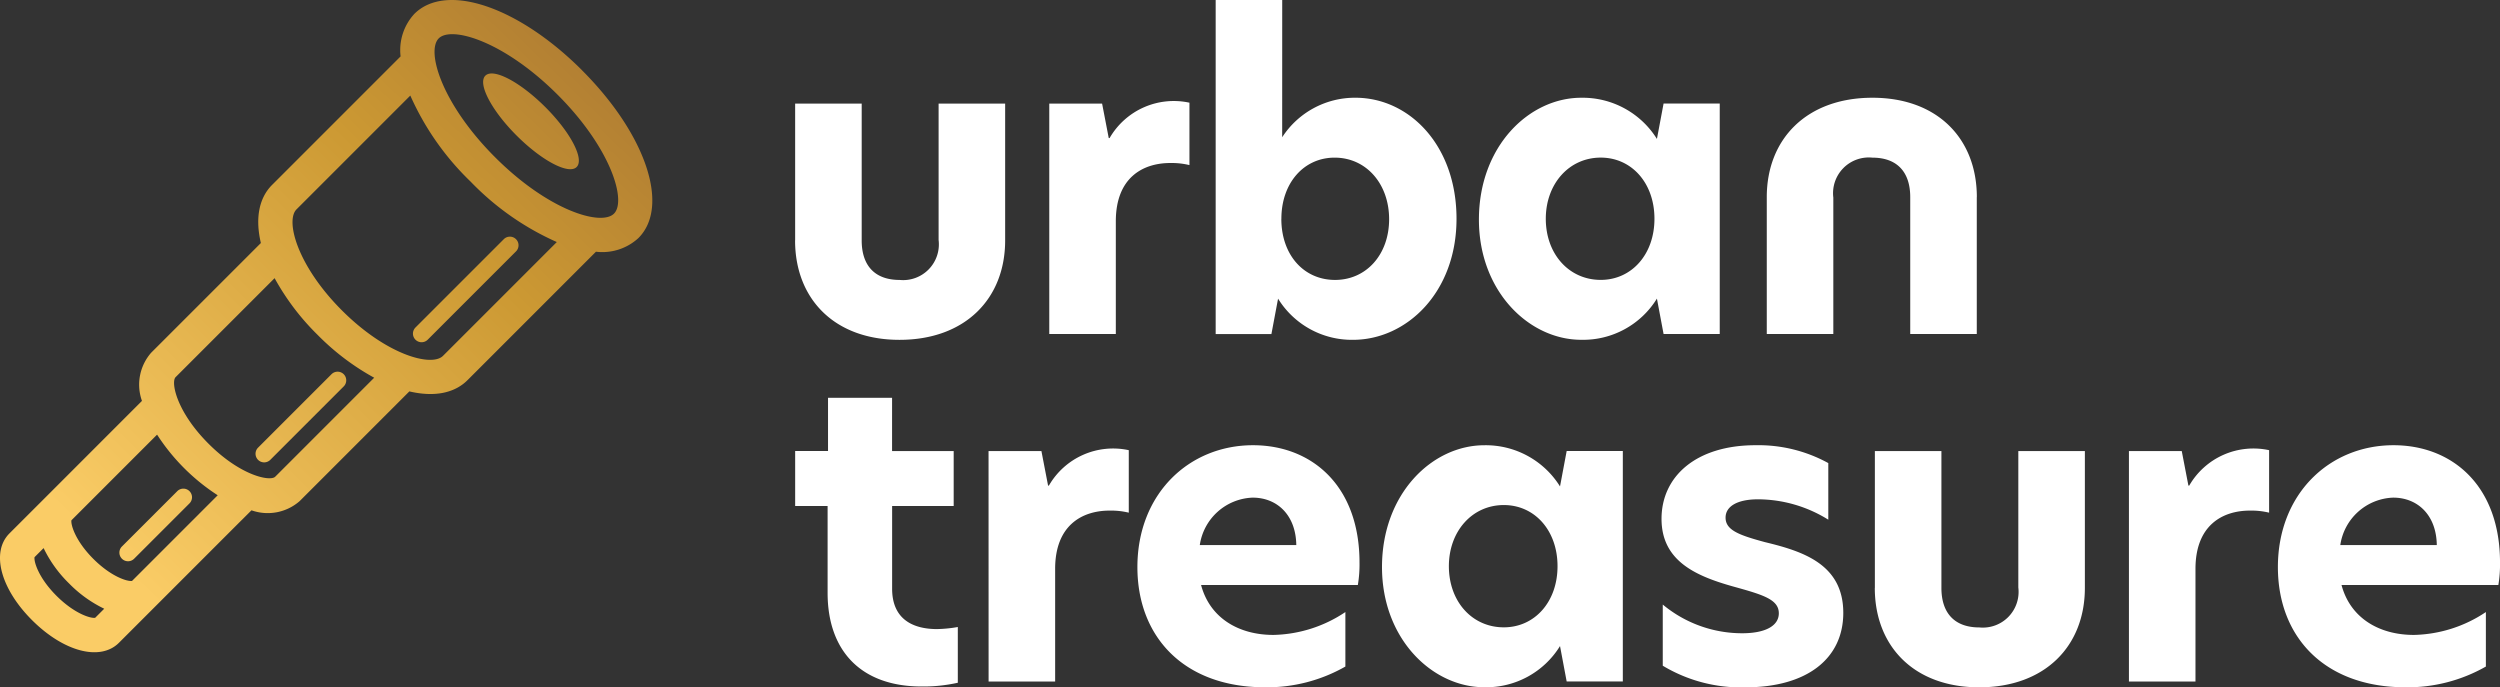
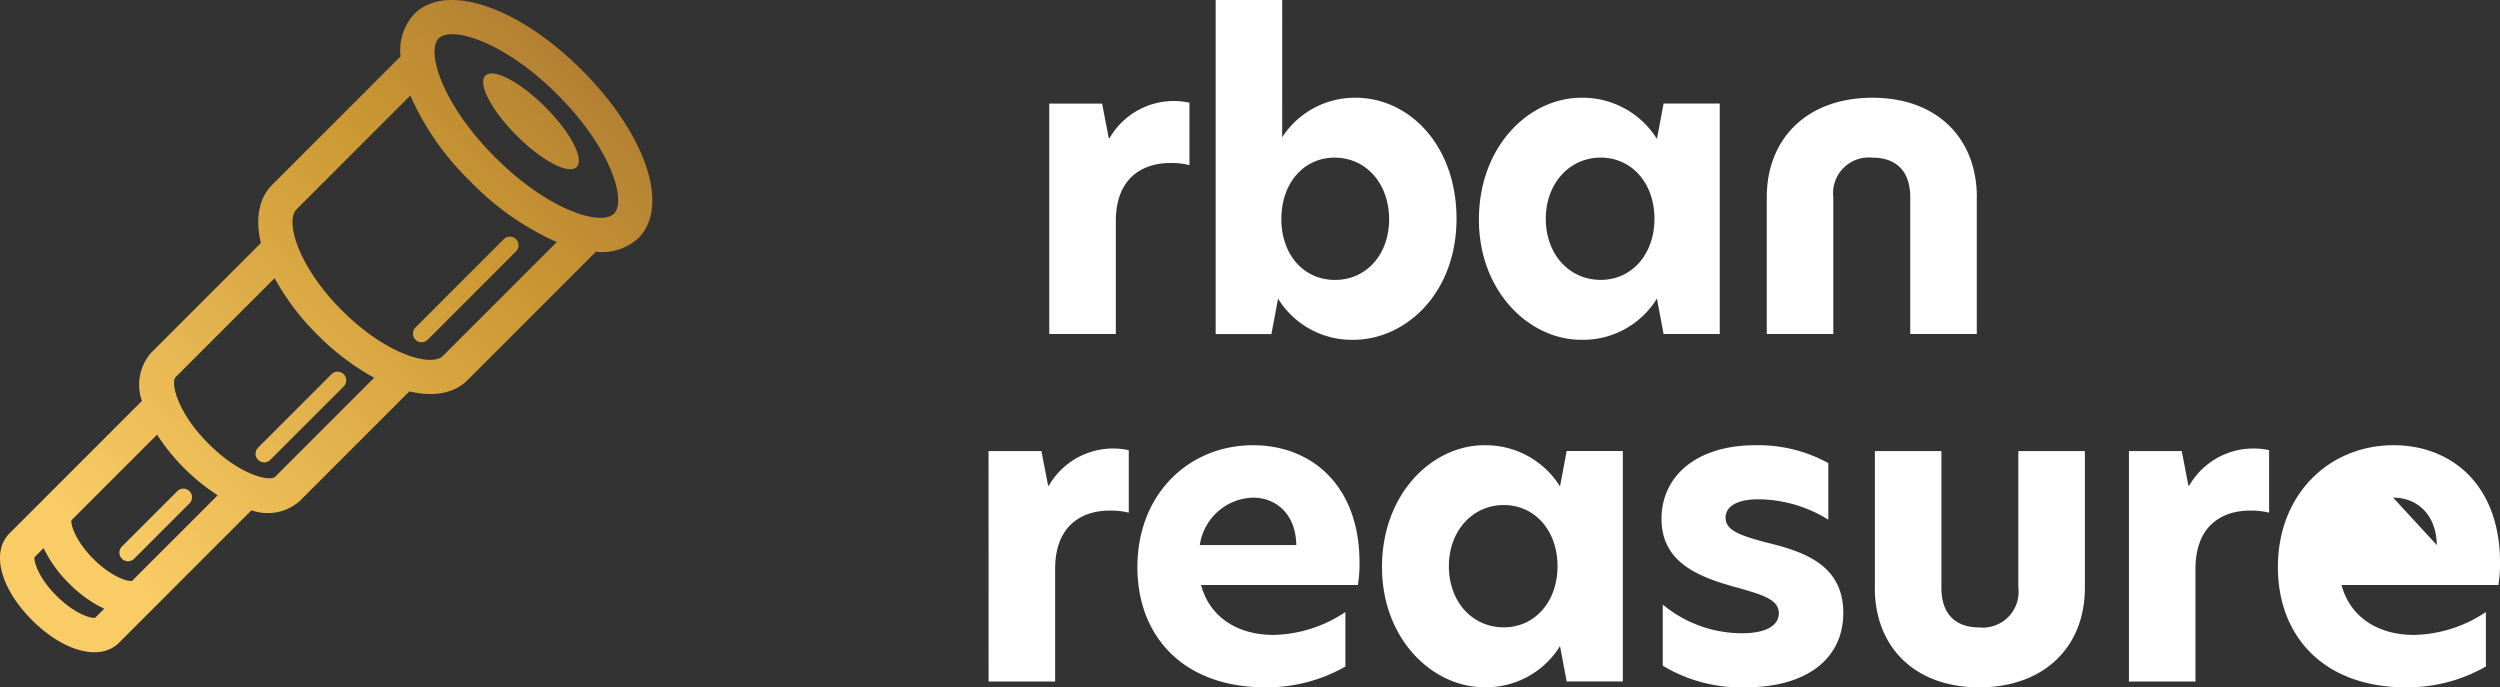
<svg xmlns="http://www.w3.org/2000/svg" width="204.78" height="56.301" viewBox="0 0 204.78 56.301">
  <rect x="0" y="0" width="204.78" height="56.301" fill="#333333" stroke="none" />
  <defs>
    <linearGradient id="linear-gradient" x1="0.135" y1="0.869" x2="0.882" y2="0.114" gradientUnits="objectBoundingBox">
      <stop offset="0" stop-color="#facc66" />
      <stop offset="0.522" stop-color="#c93" />
      <stop offset="1" stop-color="#963" />
    </linearGradient>
  </defs>
  <g id="Urban_Treasure_Logo_White" transform="translate(-565 -194.699)">
    <g id="Group_587" data-name="Group 587">
-       <path id="Path_3941" data-name="Path 3941" d="M151.114,30.894V19.684h5.451v11.21c0,2.112,1.125,3.236,3.1,3.236a2.928,2.928,0,0,0,3.2-3.271V19.684h5.451v11.21c0,4.77-3.271,8.143-8.655,8.143-5.349,0-8.552-3.374-8.552-8.143" transform="translate(479.018 183.499)" fill="#fff" />
      <path id="Path_3942" data-name="Path 3942" d="M352.964,26.719v11.21h-5.451V26.719c0-2.112-1.125-3.236-3.1-3.236a2.928,2.928,0,0,0-3.2,3.271V37.929h-5.451V26.719c0-4.77,3.271-8.143,8.655-8.143,5.349,0,8.552,3.374,8.552,8.143" transform="translate(373.958 184.129)" fill="#fff" />
      <path id="Path_3943" data-name="Path 3943" d="M199.409,19.414h4.327l.545,2.828h.068a6.069,6.069,0,0,1,6.542-2.9v5.111a6.145,6.145,0,0,0-1.567-.17c-2.284,0-4.464,1.227-4.464,4.77V38.29h-5.451Z" transform="translate(451.539 183.769)" fill="#fff" />
      <path id="Path_3944" data-name="Path 3944" d="M236.477,11.244a7.092,7.092,0,0,1,6-3.237c4.4,0,8.28,3.884,8.28,9.915s-4.089,9.915-8.484,9.915a7.106,7.106,0,0,1-6.133-3.373l-.545,2.9h-4.566V0h5.451Zm-.069,6.678c0,2.965,1.84,5.008,4.4,5.008s4.429-2.078,4.429-4.974-1.874-5.043-4.464-5.043c-2.521,0-4.361,2.078-4.361,5.008" transform="translate(433.549 194.698)" fill="#fff" />
      <path id="Path_3945" data-name="Path 3945" d="M281.061,28.56c0-6.03,4.123-9.983,8.381-9.983a7.171,7.171,0,0,1,6.2,3.373l.545-2.9h4.6V37.93h-4.6l-.545-2.9a7.1,7.1,0,0,1-6.2,3.373c-4.258,0-8.381-3.952-8.381-9.847m14.378-.068c0-2.93-1.874-5.008-4.4-5.008-2.59,0-4.5,2.146-4.5,5.008,0,2.9,1.909,5.008,4.5,5.008,2.521,0,4.4-2.078,4.4-5.008" transform="translate(405.08 184.129)" fill="#fff" />
-       <path id="Path_3946" data-name="Path 3946" d="M159.053,79.966H164.1v4.5h-5.042v6.781c0,2.385,1.567,3.3,3.68,3.3a10.678,10.678,0,0,0,1.7-.17v4.566a12.946,12.946,0,0,1-2.965.307c-5.008,0-7.7-2.965-7.7-7.666V84.463h-2.658v-4.5h2.692V75.605h5.247Z" transform="translate(479.018 151.681)" fill="#fff" />
      <path id="Path_3947" data-name="Path 3947" d="M187.869,85.453H192.2l.545,2.828h.068a6.069,6.069,0,0,1,6.542-2.9V90.5a6.14,6.14,0,0,0-1.567-.17c-2.283,0-4.464,1.227-4.464,4.77v9.234h-5.451Z" transform="translate(458.105 146.193)" fill="#fff" />
      <path id="Path_3948" data-name="Path 3948" d="M234.225,96.065H221.38c.715,2.692,3.067,4.089,5.929,4.089A10.968,10.968,0,0,0,233.2,98.28v4.464a12.957,12.957,0,0,1-6.576,1.7c-6.644,0-10.46-4.123-10.46-9.846,0-6,4.225-9.983,9.471-9.983,4.8,0,8.722,3.305,8.722,9.608a10.132,10.132,0,0,1-.136,1.84m-5.042-3.271c-.034-2.453-1.567-3.884-3.577-3.884a4.541,4.541,0,0,0-4.327,3.884Z" transform="translate(442.003 146.553)" fill="#fff" />
      <path id="Path_3949" data-name="Path 3949" d="M262.643,94.6c0-6.031,4.123-9.983,8.382-9.983a7.169,7.169,0,0,1,6.2,3.373l.545-2.9h4.6v18.876h-4.6l-.545-2.9a7.1,7.1,0,0,1-6.2,3.373c-4.259,0-8.382-3.952-8.382-9.847m14.378-.068c0-2.93-1.874-5.008-4.4-5.008-2.59,0-4.5,2.146-4.5,5.008,0,2.9,1.908,5.008,4.5,5.008,2.521,0,4.4-2.078,4.4-5.008" transform="translate(415.559 146.553)" fill="#fff" />
      <path id="Path_3950" data-name="Path 3950" d="M329.424,86.082v4.634a10.942,10.942,0,0,0-5.758-1.67c-1.7,0-2.657.579-2.657,1.5,0,1.022,1.09,1.431,3.237,2.01,3.1.749,6.405,1.806,6.405,5.792,0,3.714-2.93,6.1-8.041,6.1a12.429,12.429,0,0,1-6.746-1.772V97.666a10.159,10.159,0,0,0,6.507,2.351c1.909,0,3-.613,3-1.636,0-1.159-1.363-1.533-3.816-2.215-3-.852-5.792-2.078-5.792-5.52,0-3.475,2.828-6.031,7.7-6.031a11.878,11.878,0,0,1,5.963,1.465" transform="translate(385.336 146.553)" fill="#fff" />
      <path id="Path_3951" data-name="Path 3951" d="M356.309,96.933V85.724h5.451V96.933c0,2.112,1.125,3.237,3.1,3.237a2.928,2.928,0,0,0,3.2-3.271V85.724h5.451V96.933c0,4.77-3.271,8.143-8.655,8.143-5.349,0-8.552-3.373-8.552-8.143" transform="translate(362.265 145.923)" fill="#fff" />
      <path id="Path_3952" data-name="Path 3952" d="M404.6,85.453h4.327l.545,2.828h.068a6.069,6.069,0,0,1,6.542-2.9V90.5a6.141,6.141,0,0,0-1.567-.17c-2.283,0-4.464,1.227-4.464,4.77v9.234H404.6Z" transform="translate(334.785 146.193)" fill="#fff" />
-       <path id="Path_3953" data-name="Path 3953" d="M450.96,96.065H438.115c.715,2.692,3.067,4.089,5.929,4.089a10.968,10.968,0,0,0,5.895-1.874v4.464a12.957,12.957,0,0,1-6.576,1.7c-6.644,0-10.46-4.123-10.46-9.846,0-6,4.225-9.983,9.472-9.983,4.8,0,8.722,3.305,8.722,9.608a10.132,10.132,0,0,1-.136,1.84m-5.042-3.271c-.034-2.453-1.567-3.884-3.577-3.884a4.541,4.541,0,0,0-4.327,3.884Z" transform="translate(318.684 146.553)" fill="#fff" />
+       <path id="Path_3953" data-name="Path 3953" d="M450.96,96.065H438.115c.715,2.692,3.067,4.089,5.929,4.089a10.968,10.968,0,0,0,5.895-1.874v4.464a12.957,12.957,0,0,1-6.576,1.7c-6.644,0-10.46-4.123-10.46-9.846,0-6,4.225-9.983,9.472-9.983,4.8,0,8.722,3.305,8.722,9.608a10.132,10.132,0,0,1-.136,1.84m-5.042-3.271c-.034-2.453-1.567-3.884-3.577-3.884Z" transform="translate(318.684 146.553)" fill="#fff" />
    </g>
    <path id="Path_3954" data-name="Path 3954" d="M47.677,5.756C42.445.523,36.538-1.461,33.938,1.139a4.371,4.371,0,0,0-1.124,3.479L22.288,15.145c-1.11,1.11-1.381,2.809-.919,4.761L12.384,28.89a3.968,3.968,0,0,0-.756,3.948L10.506,33.96,3.8,40.668.776,43.69C-.749,45.215.03,48.207,2.628,50.8s5.591,3.377,7.115,1.852l3.022-3.022,6.708-6.708L20.6,41.8a3.969,3.969,0,0,0,3.948-.756l8.984-8.984c1.951.462,3.65.191,4.761-.919L48.815,20.619A4.37,4.37,0,0,0,52.294,19.5c2.6-2.6.615-8.507-4.617-13.74M7.794,50.605c-.375.062-1.7-.338-3.165-1.8s-1.863-2.791-1.8-3.166l.743-.743A10.236,10.236,0,0,0,5.65,47.783a10.228,10.228,0,0,0,2.887,2.079Zm9.678-9.678-6.656,6.657c-.375.062-1.7-.338-3.165-1.8s-1.863-2.791-1.8-3.166l6.656-6.656.36-.36a16.706,16.706,0,0,0,4.966,4.966Zm5.07-1.878c-.4.4-2.807-.051-5.457-2.7s-3.1-5.057-2.7-5.457l8.108-8.108a20.017,20.017,0,0,0,3.517,4.641A20.017,20.017,0,0,0,30.65,30.94Zm13.745-9.9c-.929.928-4.615-.06-8.277-3.722s-4.651-7.349-3.722-8.278l9.322-9.322a22.4,22.4,0,0,0,4.944,7.055,22.407,22.407,0,0,0,7.055,4.944Zm14.006-11.65c-1.044,1.044-5.357-.236-9.738-4.617s-5.661-8.694-4.617-9.738,5.357.236,9.738,4.617,5.661,8.694,4.617,9.738M14.521,40.233,9.987,44.766a.707.707,0,0,0,1,1l4.534-4.533a.707.707,0,0,0-1-1M34.033,27.826a.707.707,0,0,0,1,0l7.234-7.234a.707.707,0,1,0-1-1l-7.234,7.234a.707.707,0,0,0,0,1M21.139,37.668a.708.708,0,0,0,1,0l6.015-6.015a.707.707,0,0,0-1-1l-6.015,6.015a.707.707,0,0,0,0,1M39.755,6.2c-.647.647.5,2.846,2.569,4.911s4.264,3.216,4.911,2.569-.5-2.846-2.569-4.911S40.4,5.55,39.755,6.2" transform="translate(565 194.699)" fill="url(#linear-gradient)" />
  </g>
</svg>